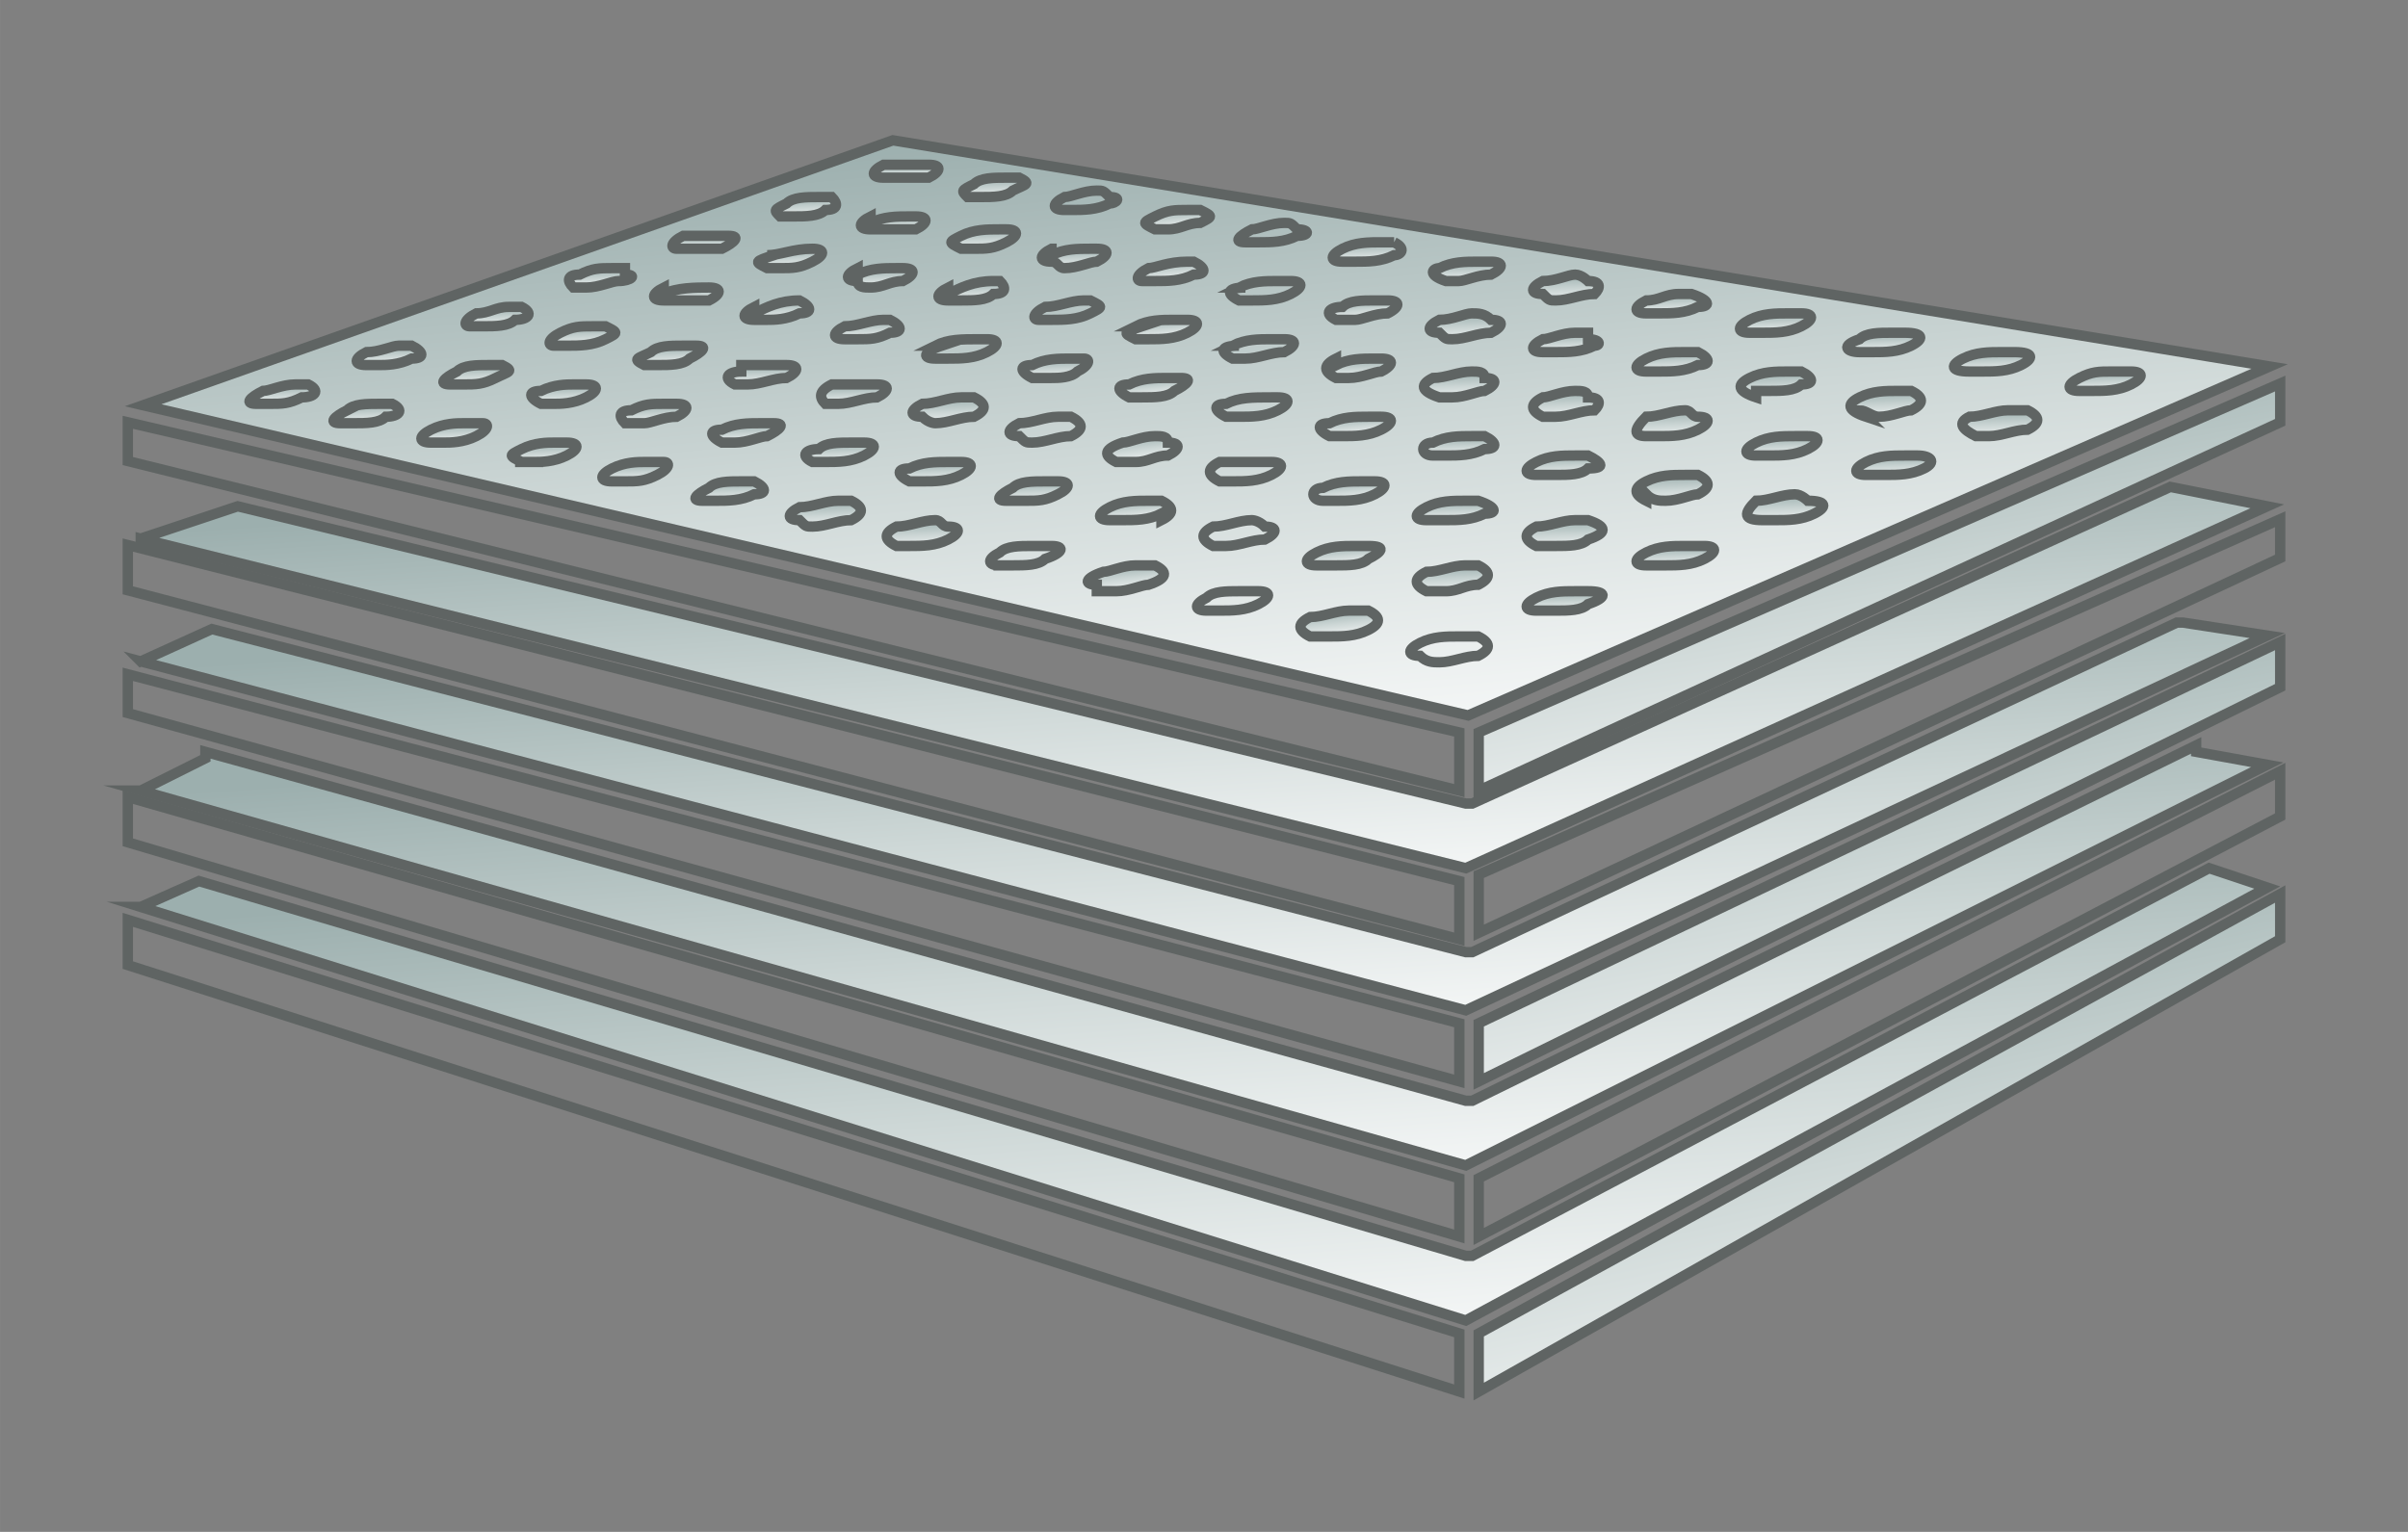
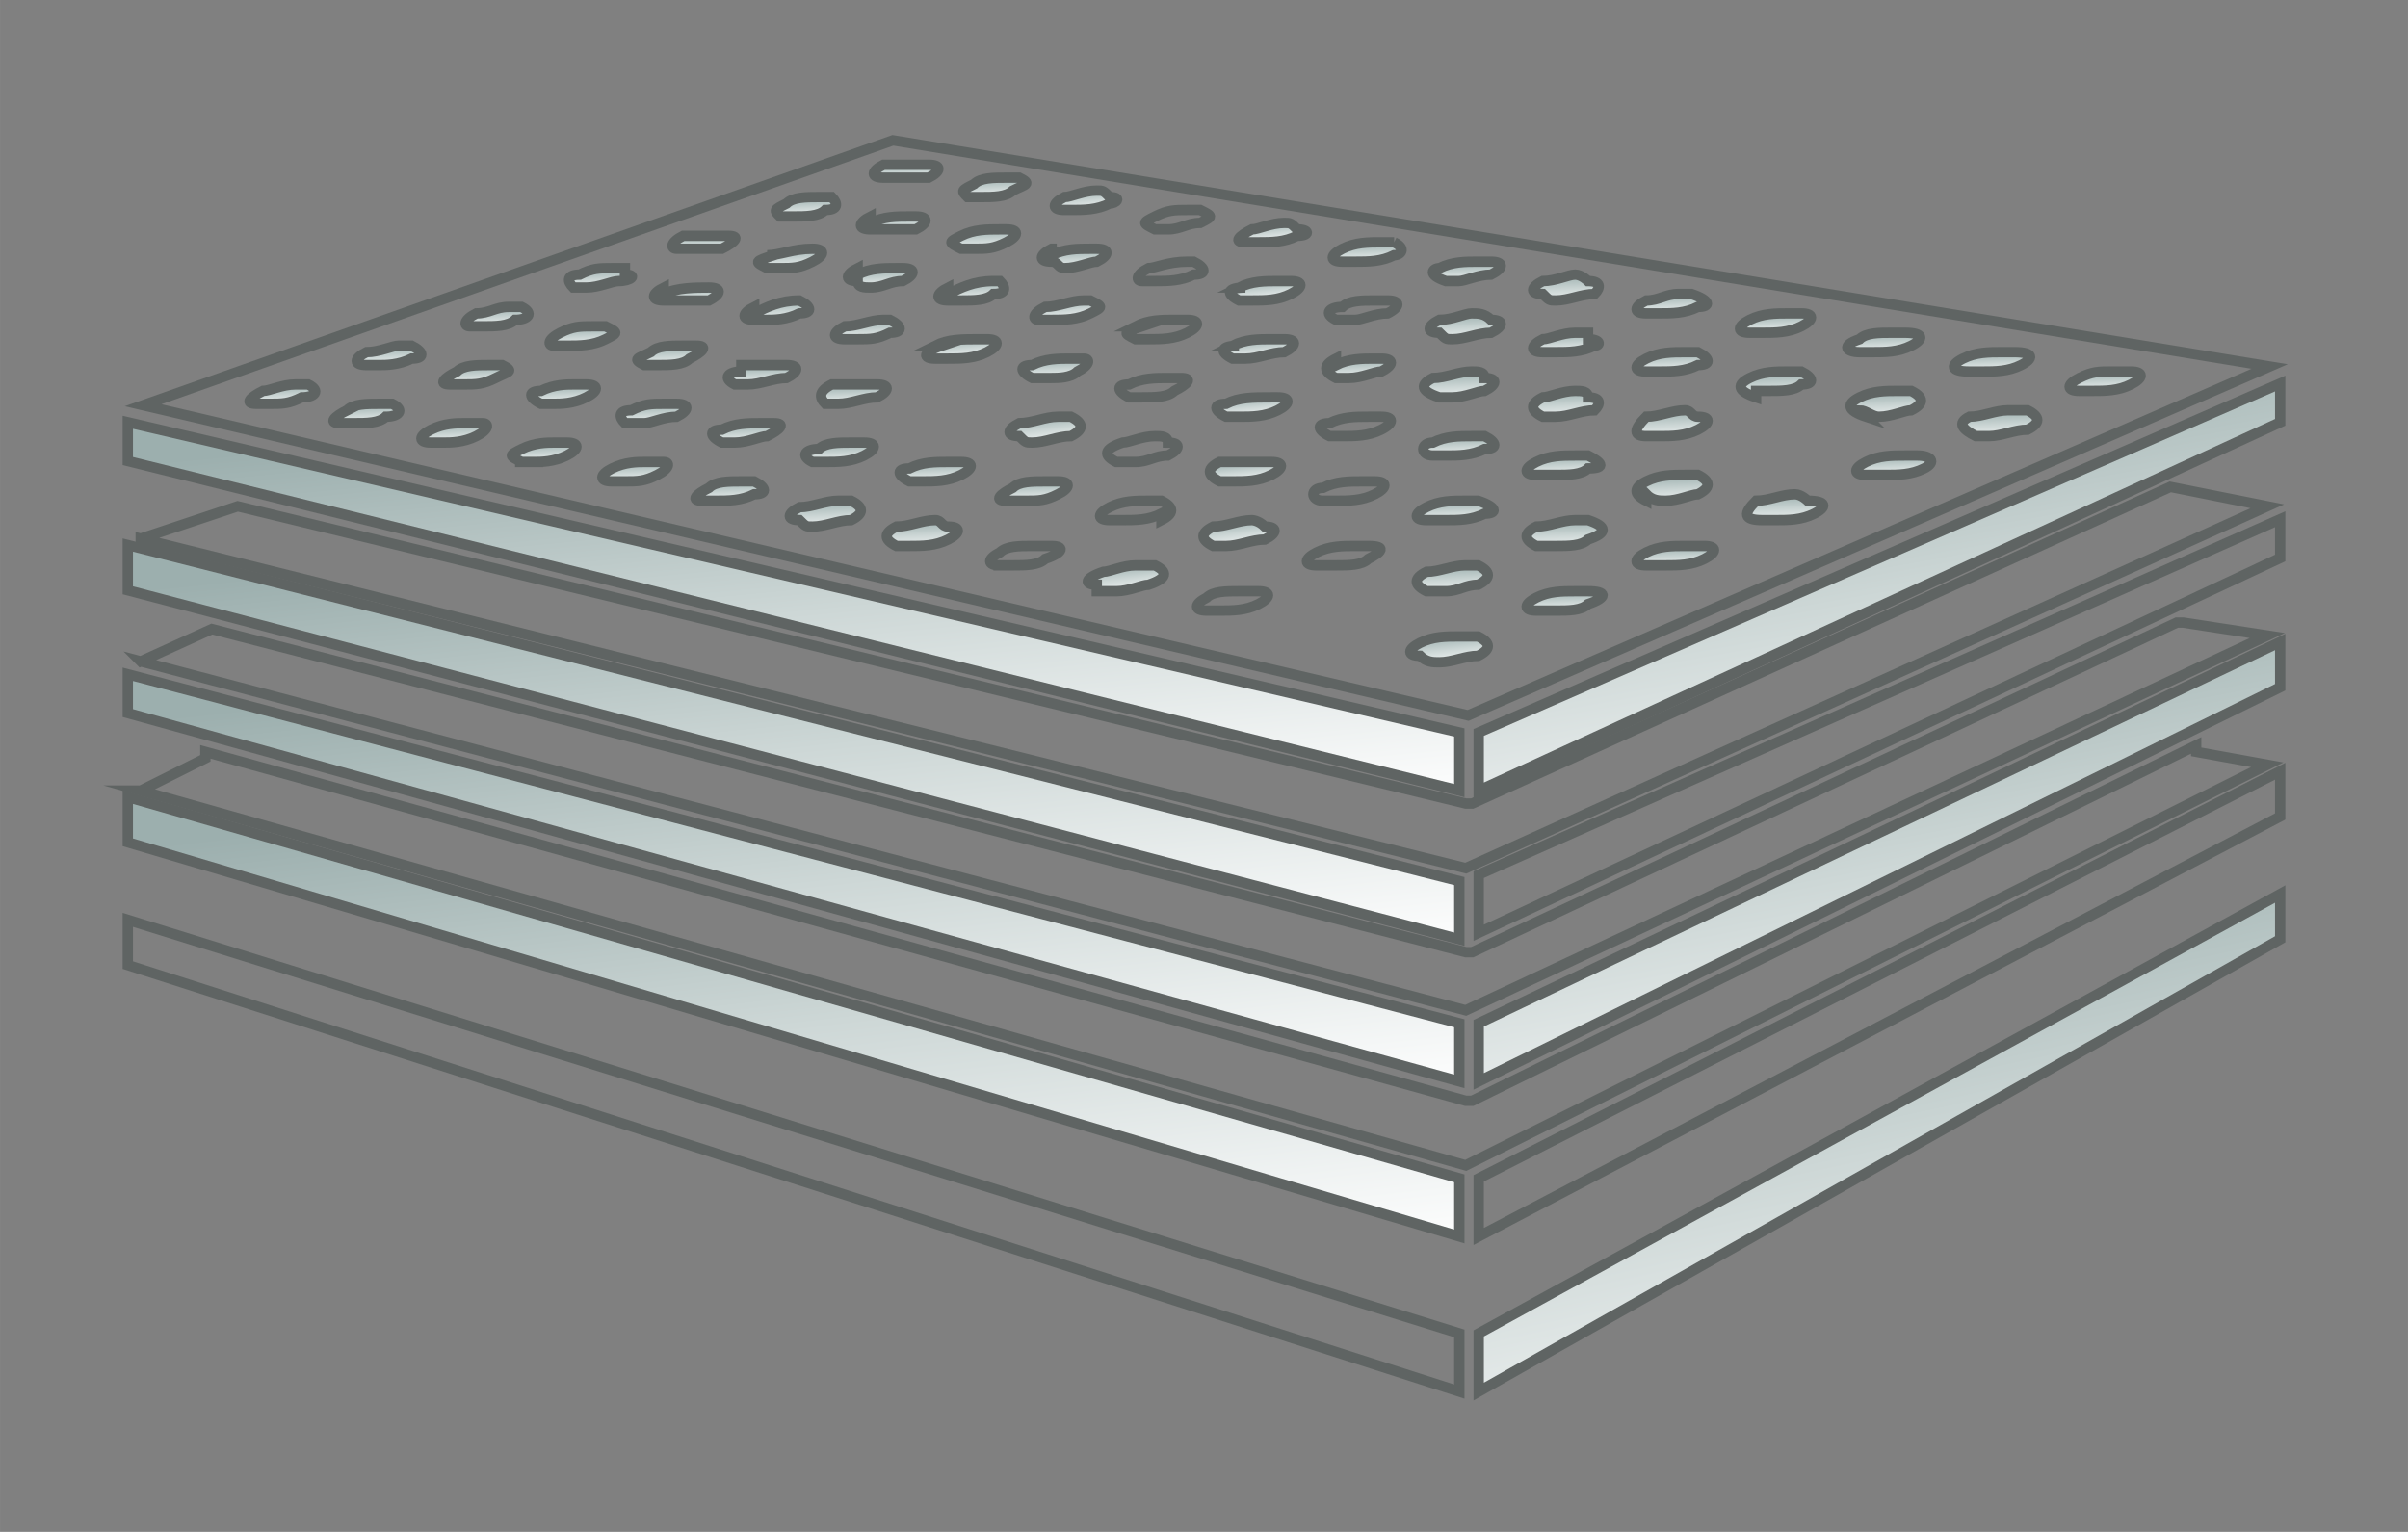
<svg xmlns="http://www.w3.org/2000/svg" xmlns:xlink="http://www.w3.org/1999/xlink" xml:space="preserve" width="46.567mm" height="29.633mm" version="1.1" style="shape-rendering:geometricPrecision; text-rendering:geometricPrecision; image-rendering:optimizeQuality; fill-rule:evenodd; clip-rule:evenodd" viewBox="0 0 4656.66 2963.32">
  <rect x="0" y="0" width="4656.66" height="2963.32" fill="#808080" stroke="none" />
  <defs>
    <style type="text/css">
   
    .str0 {stroke:#2B2A29;stroke-width:20;stroke-miterlimit:22.926}
    .str1 {stroke:#5F6463;stroke-width:20;stroke-miterlimit:22.926}
    .fil2 {fill:url(#id0)}
    .fil0 {fill:url(#id1)}
    .fil1 {fill:url(#id2)}
   
  </style>
    <linearGradient id="id0" gradientUnits="objectBoundingBox" x1="45.719%" y1="0%" x2="60.281%" y2="128.842%">
      <stop offset="0" style="stop-opacity:1; stop-color:#9CAFAE" />
      <stop offset="0.459" style="stop-opacity:1; stop-color:#CDD7D6" />
      <stop offset="1" style="stop-opacity:1; stop-color:white" />
    </linearGradient>
    <linearGradient id="id1" gradientUnits="userSpaceOnUse" x1="-140781.35" y1="-102312.73" x2="-140249.9" y2="-102122.03">
      <stop offset="0" style="stop-opacity:1; stop-color:#DCD9DA" />
      <stop offset="0.69" style="stop-opacity:1; stop-color:#EDECEC" />
      <stop offset="1" style="stop-opacity:1; stop-color:white" />
    </linearGradient>
    <linearGradient id="id2" gradientUnits="objectBoundingBox" xlink:href="#id0" x1="33.452%" y1="0%" x2="72.548%" y2="112.357%">
  </linearGradient>
  </defs>
  <g id="Слой_x0020_1">
    <path class="fil0 str0" d="M-140671.87 -101687.25c87.5,25 249.99,-162.5 337.49,-475 25,-112.49 50,-224.99 50,-362.49 0,-12.5 0,-25 0,-37.5 -12.5,-100 -37.5,-175 -75,-187.5 0,0 -12.5,0 -12.5,0 0,0 0,0 0,0 -87.5,0 -237.49,187.5 -312.49,487.5 -37.5,99.99 -62.5,224.99 -62.5,349.99 0,12.5 0,37.5 0,50 12.5,100 37.5,162.5 87.5,175l-12.5 0zm-125 -175c0,-12.5 0,-37.5 0,-50 0,-137.5 12.5,-262.5 50,-374.99 87.5,-275 249.99,-550 399.99,-512.5 62.5,25 112.5,100 112.5,225 0,25 0,37.5 0,50 0,137.5 -12.5,262.5 -50,387.49 -75,250 -225,512.5 -362.49,512.5 0,0 0,0 0,0 -12.5,0 -25,-12.5 -37.5,-12.5 -62.5,-12.5 -100,-100 -112.5,-225zm-3674.94 -1112.48c37.49,124.99 124.99,224.99 224.99,249.99l0 0 3412.45 1199.98c-87.5,-137.49 -100,-449.99 0,-787.48 100,-337.5 275,-599.99 424.99,-662.49l-3437.44 -949.99 0 0c-37.5,-12.5 -62.5,-12.5 -100,-12.5 -100,0 -175,25 -250,75 -112.5,100 -212.5,237.5 -250,387.49 -37.49,87.5 -49.99,187.5 -49.99,287.5 0,75 12.5,150 25,212.5l0 0zm4279.63 861.24c112.5,-387.49 75,-749.99 -75,-812.48l0 0 -25 0 -12.5 0c-162.5,0 -362.49,274.99 -474.99,649.99 -100,374.99 -75,712.48 50,799.98l50 12.5c162.49,25 374.99,-262.49 487.49,-649.99l0 0zm-561.79 272.87c0,-12.5 0,-37.5 0,-50 0,-137.5 12.5,-262.5 50,-374.99 87.5,-275 249.99,-550 399.99,-512.5 62.5,25 112.5,100 112.5,225 0,25 0,37.5 0,50 0,137.5 -12.5,262.5 -50,387.49 -75,250 -225,512.5 -362.49,512.5 0,0 0,0 0,0 -12.5,0 -25,-12.5 -37.5,-12.5 -62.5,-12.5 -100,-100 -112.5,-225zm125 175c87.5,25 249.99,-162.5 337.49,-475 25,-112.49 50,-224.99 50,-362.49 0,-12.5 0,-25 0,-37.5 -12.5,-100 -37.5,-175 -75,-187.5 0,0 -12.5,0 -12.5,0 0,0 0,0 0,0 -87.5,0 -237.49,187.5 -312.49,487.5 -37.5,99.99 -62.5,224.99 -62.5,349.99 0,12.5 0,37.5 0,50 12.5,100 37.5,162.5 87.5,175l-12.5 0zm-3804.55 -1811.05l3618.78 1095.52" />
    <g id="_1975472283344">
      <polygon class="fil1 str1" points="4409.55,816.9 4409.55,741.9 2859.57,1416.89 2859.57,1529.39 " />
      <polygon class="fil1 str1" points="4409.55,1079.4 4409.55,1004.4 2859.57,1691.89 2859.57,1804.39 " />
      <polygon class="fil1 str1" points="4409.55,1329.4 4409.55,1241.9 2859.57,1979.39 2859.57,2091.88 " />
      <polygon class="fil1 str1" points="4409.55,1579.39 4409.55,1491.89 2859.57,2279.38 2859.57,2391.88 " />
      <polygon class="fil1 str1" points="2859.57,2691.87 4409.55,1816.89 4409.55,1729.39 2859.57,2579.38 " />
      <polygon class="fil1 str1" points="247.11,1866.89 2822.07,2691.87 2822.07,2579.38 247.11,1779.39 " />
-       <path class="fil1 str1" d="M272.11 1754.39l2562.46 799.99 0 0 0 0 1549.98 -837.49 -112.5 -37.5 0 0 -1424.98 749.99c0,0 0,0 -12.5,0 0,0 0,0 0,0l0 0 -2449.96 -724.99c0,0 0,0 0,0l-112.5 50z" />
      <polygon class="fil1 str1" points="247.11,1629.39 2822.07,2391.88 2822.07,2279.38 247.11,1541.89 " />
      <path class="fil1 str1" d="M272.11 1529.39l2562.46 724.99 1549.98 -774.99 -137.5 -25c0,0 0,-12.5 0,-12.5l-1399.98 687.49c0,0 0,0 0,0 -12.5,0 -12.5,0 -12.5,0l0 0 -2437.46 -674.99c0,0 0,12.5 0,12.5l-125 62.5z" />
      <polygon class="fil1 str1" points="247.11,1379.39 2822.07,2091.88 2822.07,1979.39 247.11,1304.4 " />
      <path class="fil1 str1" d="M272.11 1279.4l2562.46 674.99 1549.98 -724.99 -162.5 -25c0,0 0,0 -12.5,0 0,0 0,0 0,0l-1362.48 637.49c0,0 0,0 -12.5,0 0,0 0,0 0,0l0 0 -2424.96 -624.99c0,0 0,0 0,0l-137.5 62.5z" />
      <polygon class="fil1 str1" points="247.11,1141.9 2822.07,1816.89 2822.07,1704.39 247.11,1054.4 " />
      <path class="fil1 str1" d="M272.11 1041.9l2562.46 637.49 1549.98 -699.99 -187.5 -37.5 0 0 -1349.98 612.49c0,0 0,0 0,0 -12.5,0 -12.5,0 -12.5,0l0 0 -2374.96 -574.99 -187.5 62.5z" />
      <polygon class="fil1 str1" points="247.11,891.9 2822.07,1529.39 2822.07,1416.89 247.11,816.9 " />
      <polygon class="fil1 str1" points="1726.65,271.44 276.67,783.93 2839.13,1383.92 4389.11,708.93 " />
      <path class="fil2 str1" d="M4020.99 756.17c12.5,0 25,0 25,0 25,0 50,0 75,-12.5 25,-12.5 25,-25 0,-25 -12.5,0 -25,0 -37.5,0 -25,0 -37.5,0 -62.5,12.5 -25,12.5 -25,25 0,25l0 0z" />
      <path class="fil2 str1" d="M3808.5 718.67c0,0 12.5,0 25,0 25,0 50,0 75,-12.5 25,-12.5 25,-25 -12.5,-25 0,0 -12.5,0 -25,0 -25,0 -50,0 -75,12.5 -25,12.5 -25,25 12.5,25l0 0z" />
      <path class="fil2 str1" d="M3596 681.17c0,0 12.5,0 25,0 25,0 50,0 75,-12.49 25,-12.5 25,-25 -12.5,-25 0,0 -12.5,0 -25,0 -25,0 -50,0 -62.5,12.5 -37.5,12.5 -25,24.99 0,24.99l0 0z" />
      <path class="fil2 str1" d="M3383.5 643.68c12.5,0 25,0 25,0 25,0 50,0 75,-12.5 25,-12.5 25,-25 0,-25 -12.5,0 -25,0 -25,0 -25,0 -50,0 -75,12.5 -25,12.5 -25,25 0,25l0 0z" />
      <path class="fil2 str1" d="M3183.51 606.18c12.5,0 12.5,0 25,0 25,0 50,0 75,-12.5 25,0 25,-12.5 -12.5,-25 0,0 -12.5,0 -25,0 -25,0 -37.5,12.5 -62.5,12.5 -25,12.5 -25,25 0,25l0 0z" />
      <path class="fil2 str1" d="M3071.01 543.68c0,0 -12.5,-12.5 -25,-12.5 -12.5,0 -37.5,12.5 -62.5,12.5 -25,12.5 -25,25 0,25 12.5,12.5 12.5,12.5 25,12.5 25,0 50,-12.5 75,-12.5 12.5,-12.5 12.5,-25 -12.5,-25l0 0z" />
      <path class="fil2 str1" d="M2883.51 506.18c-12.5,0 -12.5,0 -25,0 -25,0 -50,0 -75,12.5 -12.5,0 -25,12.5 12.5,25 0,0 12.5,0 25,0 12.5,0 37.5,-12.5 62.5,-12.5 25,-12.5 25,-25 0,-25l0 0z" />
      <path class="fil2 str1" d="M2696.01 468.68c-12.49,0 -24.99,0 -24.99,0 -25,0 -50,0 -75,12.5 -25,12.5 -25,25 0,25 12.5,0 25,0 25,0 25,0 50,0 74.99,-12.5 12.5,0 25,-12.5 0,-25l0 0z" />
      <path class="fil1 str1" d="M2508.52 443.68c-12.5,-12.5 -12.5,-12.5 -25,-12.5 -25,0 -50,12.5 -62.5,12.5 -25,12.5 -37.5,25 -12.5,25 12.5,0 25,0 25,0 25,0 50,0 75,-12.5 25,0 25,-12.5 0,-12.5l0 0z" />
      <path class="fil1 str1" d="M2321.02 406.18c0,0 -12.5,0 -25,0 -25,0 -37.5,0 -62.5,12.5 -25,12.5 -25,12.5 0,25 0,0 12.5,0 25,0 25,0 37.5,-12.5 62.5,-12.5 25,-12.5 25,-12.5 0,-25l0 0z" />
      <path class="fil1 str1" d="M2146.02 381.18c-12.5,-12.5 -12.5,-12.5 -25,-12.5 -25,0 -50,12.5 -62.5,12.5 -24.99,12.5 -24.99,25 0,25 0,0 12.5,0 12.5,0 25,0 50,0 75,-12.5 12.5,0 25,-12.5 0,-12.5l0 0z" />
      <path class="fil2 str1" d="M1971.03 343.68c-12.5,0 -12.5,0 -25,0 -25,0 -50,0 -62.5,12.5 -25,12.5 -25,12.5 -12.5,25 12.5,0 25,0 25,0 25,0 50,0 62.5,-12.5 25,-12.5 37.5,-12.5 12.5,-25l0 0z" />
      <path class="fil2 str1" d="M1796.03 318.68c0,0 -12.5,0 -25,0 -25,0 -37.5,0 -62.5,0 -25,12.5 -25,25 0,25 0,0 12.5,0 25,0 12.5,0 37.5,0 62.5,0 25,-12.5 25,-25 0,-25l0 0z" />
      <path class="fil2 str1" d="M3821 843.67c12.5,0 12.5,0 25,0 25,0 50,-12.5 75,-12.5 25,-12.5 25,-25 0,-37.5 -12.5,0 -25,0 -37.5,0 -25,0 -50,12.5 -75,12.5 -25,12.5 -12.5,25 12.5,37.5l0 0z" />
      <path class="fil2 str1" d="M3596 793.67c12.5,0 25,12.5 37.5,12.5 25,0 50,-12.5 62.5,-12.5 25,-12.5 25,-25 0,-37.5 -12.5,0 -12.5,0 -25,0 -25,0 -50,0 -75,12.5 -25,12.5 -25,25 12.5,37.5l-12.5 -12.5z" />
      <path class="fil2 str1" d="M3396 756.17c0,0 12.5,0 25,0 25,0 50,0 62.5,-12.5 25,0 25,-12.5 0,-25 0,0 -12.5,0 -25,0 -25,0 -50,0 -75,12.5 -25,12.5 -25,25 12.5,37.5l0 -12.5z" />
      <path class="fil2 str1" d="M3183.51 718.67c12.5,0 12.5,0 25,0 25,0 50,0 75,-12.5 25,0 25,-12.5 0,-25 -12.5,0 -25,0 -25,0 -25,0 -50,0 -75,12.5 -25,12.5 -25,25 0,25l0 0z" />
      <path class="fil2 str1" d="M3071.01 643.68c0,0 -12.5,0 -25,0 -25,0 -50,12.5 -62.5,12.5 -25,12.5 -25,24.99 0,24.99 0,0 12.5,0 25,0 25,0 50,0 75,-12.49 12.5,0 12.5,-12.5 -12.5,-12.5l0 -12.5z" />
      <path class="fil2 str1" d="M2883.51 618.68c-12.5,-12.5 -25,-12.5 -37.5,-12.5 -12.5,0 -37.5,12.5 -62.5,12.5 -25,12.5 -25,25 0,25 12.5,12.5 12.5,12.5 25,12.5 25,0 50,-12.5 75,-12.5 25,-12.5 25,-25 0,-25l0 0z" />
      <path class="fil1 str1" d="M2596.02 593.68c-25,0 -37.5,12.5 -12.5,25 12.5,0 25,0 37.5,0 12.5,0 37.5,-12.5 62.5,-12.5 24.99,-12.5 24.99,-25 0,-25 -12.5,0 -12.5,0 -25,0 -25,0 -50,0 -62.5,12.5l0 0z" />
      <path class="fil1 str1" d="M2408.52 556.18c-37.5,0 -37.5,12.5 -12.5,25 12.5,0 25,0 25,0 25,0 50,0 75,-12.5 25,-12.5 25,-25 0,-25 -12.5,0 -12.5,0 -25,0 -25,0 -50,0 -75,12.5l12.5 0z" />
      <path class="fil1 str1" d="M2221.02 518.68c-25,12.5 -25,25 -12.5,25 12.5,0 25,0 25,0 25,0 50,0 75,-12.5 25,0 25,-12.5 0,-25 0,0 -12.5,0 -12.5,0 -37.5,0 -62.5,12.5 -75,12.5l0 0z" />
      <path class="fil2 str1" d="M2033.53 481.18c-25,12.5 -25,25 0,25 12.49,0 12.49,12.5 24.99,12.5 25,0 50,-12.5 62.5,-12.5 25,-12.5 25,-25 0,-25 0,0 0,0 -12.5,0 -25,0 -50,0 -74.99,12.5l0 -12.5z" />
      <path class="fil2 str1" d="M1858.53 456.18c-25,12.5 -25,12.5 0,25 0,0 12.5,0 25,0 25,0 37.5,0 62.5,-12.5 25,-12.5 25,-25 0,-25 0,0 -12.5,0 -12.5,0 -25,0 -50,0 -75,12.5l0 0z" />
      <path class="fil2 str1" d="M1683.53 418.68c-25,12.5 -25,25 0,25 0,0 12.5,0 25,0 25,0 37.5,0 62.5,0 25,-12.5 25,-25 0,-25 0,0 0,0 -12.5,0 -25,0 -50,0 -75,12.5l0 -12.5z" />
      <path class="fil2 str1" d="M1608.53 381.18c-12.5,0 -12.5,0 -25,0 -25,0 -50,0 -62.5,12.5 -25,12.5 -25,12.5 -12.5,25 12.5,0 12.5,0 25,0 25,0 50,0 62.5,-12.5 25,0 25,-12.5 12.5,-25l0 0z" />
      <path class="fil2 str1" d="M3608.5 918.67c12.5,0 25,0 37.5,0 25,0 50,0 75,-12.5 25,-12.5 12.5,-25 -12.5,-25 -12.5,0 -12.5,0 -25,0 -25,0 -50,0 -75,12.5 -25,12.5 -25,25 0,25l0 0z" />
-       <path class="fil2 str1" d="M3396 881.17c12.5,0 25,0 25,0 25,0 50,0 75,-12.5 25,-12.5 25,-25 0,-25 -12.5,0 -25,0 -25,0 -25,0 -50,0 -75,12.5 -25,12.5 -25,25 0,25l0 0z" />
      <path class="fil2 str1" d="M3183.51 843.67c12.5,0 25,0 25,0 25,0 50,0 75,-12.5 25,-12.5 25,-25 0,-25 -12.5,0 -12.5,-12.5 -25,-12.5 -25,0 -50,12.5 -75,12.5 -25,25 -25,37.5 0,37.5l0 0z" />
      <path class="fil2 str1" d="M3071.01 768.67c0,-12.5 -12.5,-12.5 -25,-12.5 -25,0 -50,12.5 -62.5,12.5 -25,12.5 -25,25 0,37.5 0,0 12.5,0 25,0 25,0 50,-12.5 75,-12.5 12.5,-12.5 12.5,-25 -12.5,-25l0 0z" />
      <path class="fil2 str1" d="M2871.01 731.17c0,-12.5 -12.5,-12.5 -25,-12.5 -25,0 -50,12.5 -75,12.5 -25,12.5 -25,25 12.5,37.5 0,0 12.5,0 25,0 25,0 50,-12.5 62.5,-12.5 25,-12.5 25,-25 0,-25l0 0z" />
      <path class="fil2 str1" d="M2583.52 693.67c-25,12.5 -25,25 0,37.5 0,0 12.5,0 25,0 25,0 50,-12.5 62.5,-12.5 24.99,-12.5 24.99,-25 0,-25 0,0 -12.5,0 -12.5,0 -25,0 -50,0 -75,12.5l0 -12.5z" />
      <path class="fil1 str1" d="M2396.02 668.68c-37.5,0 -37.5,12.49 -12.5,24.99 12.5,0 25,0 25,0 25,0 50,-12.5 75,-12.5 25,-12.49 25,-24.99 0,-24.99 -12.5,0 -12.5,0 -25,0 -25,0 -50,0 -75,12.5l12.5 0z" />
      <path class="fil1 str1" d="M2208.52 631.18c-37.5,12.5 -37.5,12.5 -12.5,25 12.5,0 25,0 25,0 25,0 50,0 75,-12.5 25,-12.5 25,-25 0,-25 -12.5,0 -12.5,0 -25,0 -25,0 -50,0 -75,12.5l12.5 0z" />
      <path class="fil1 str1" d="M2021.03 593.68c-25,12.5 -25,25 -12.5,25 12.5,0 25,0 25,0 24.99,0 49.99,0 74.99,-12.5 25,-12.5 25,-12.5 0,-25 0,0 -12.5,0 -12.5,0 -25,0 -50,12.5 -74.99,12.5l0 0z" />
      <path class="fil2 str1" d="M1833.53 556.18c-25,12.5 -25,25 0,25 12.5,0 12.5,0 25,0 25,0 50,0 62.5,-12.5 25,0 25,-12.5 12.5,-25 -12.5,0 -12.5,0 -12.5,0 -37.5,0 -62.5,12.5 -87.5,25l0 -12.5z" />
      <path class="fil2 str1" d="M1658.53 518.68c-25,12.5 -25,25 0,25 0,12.5 12.5,12.5 25,12.5 25,0 37.5,-12.5 62.5,-12.5 25,-12.5 25,-25 0,-25 0,0 0,0 -12.5,0 -25,0 -50,0 -75,12.5l0 -12.5z" />
      <path class="fil2 str1" d="M1496.03 493.68c-37.5,12.5 -37.5,12.5 -12.5,25 12.5,0 12.5,0 25,0 25,0 37.5,0 62.5,-12.5 25,-12.5 25,-25 0,-25 0,0 0,0 0,0 -37.5,0 -62.5,12.5 -87.5,12.5l12.5 0z" />
      <path class="fil2 str1" d="M1408.53 456.18c-12.5,0 -12.5,0 -24.99,0 -25,0 -37.5,0 -62.5,0 -25,12.5 -25,25 -12.5,25 12.5,0 25,0 25,0 25,0 50,0 62.49,0 25,-12.5 37.5,-25 12.5,-25l0 0z" />
      <path class="fil2 str1" d="M3408.5 1006.17c0,0 12.5,0 25,0 25,0 50,0 75,-12.5 25,-12.5 25,-25 -12.5,-25 0,0 -12.5,-12.5 -25,-12.5 -25,0 -50,12.5 -75,12.5 -25,25 -25,37.5 12.5,37.5l0 0z" />
      <path class="fil2 str1" d="M3183.51 956.17c12.5,12.5 25,12.5 37.5,12.5 25,0 50,-12.5 62.5,-12.5 25,-12.5 25,-25 0,-37.5 0,0 -12.5,0 -25,0 -25,0 -50,0 -75,12.5 -25,12.5 -25,25 0,37.5l0 -12.5z" />
      <path class="fil2 str1" d="M3071.01 881.17c0,0 -12.5,0 -25,0 -25,0 -50,0 -75,12.5 -25,12.5 -25,25 0,25 12.5,0 25,0 37.5,0 25,0 50,0 62.5,-12.5 37.5,0 25,-12.5 0,-25l0 0z" />
      <path class="fil2 str1" d="M2871.01 843.67c-12.5,0 -25,0 -25,0 -25,0 -50,0 -75,12.5 -25,0 -25,25 0,25 12.5,0 25,0 25,0 25,0 50,0 75,-12.5 25,0 25,-12.5 0,-25l0 0z" />
      <path class="fil1 str1" d="M2571.02 818.67c-25,0 -25,12.5 0,25 12.5,0 12.5,0 25,0 25,0 50,0 75,-12.5 24.99,-12.5 24.99,-25 0,-25 -12.5,0 -12.5,0 -25,0 -25,0 -50,0 -75,12.5l0 0z" />
      <path class="fil1 str1" d="M2371.02 781.17c-25,0 -25,12.5 0,25 12.5,0 25,0 25,0 25,0 50,0 75,-12.5 25,-12.5 25,-25 0,-25 0,0 -12.5,0 -12.5,0 -37.5,0 -62.5,0 -87.5,12.5l0 0z" />
      <path class="fil1 str1" d="M2183.52 743.67c-25,0 -25,12.5 0,25 0,0 12.5,0 25,0 25,0 50,0 62.5,-12.5 25,-12.5 37.5,-25 12.5,-25 -12.5,0 -12.5,0 -25,0 -25,0 -50,0 -75,12.5l0 0z" />
      <path class="fil2 str1" d="M2083.52 718.67c25,-12.5 25,-25 12.5,-25 -12.5,0 -25,0 -25,0 -25,0 -49.99,0 -74.99,12.5 -25,0 -25,12.5 0,25 12.5,0 25,0 37.5,0 12.49,0 37.49,0 49.99,-12.5l0 0z" />
      <path class="fil1 str1" d="M1821.03 668.68c-37.5,12.49 -37.5,24.99 -12.5,24.99 12.5,0 12.5,0 25,0 25,0 50,0 75,-12.5 25,-12.49 25,-24.99 0,-24.99 -12.5,0 -12.5,0 -12.5,0 -37.5,0 -62.5,0 -87.5,12.5l12.5 0z" />
      <path class="fil2 str1" d="M1633.53 631.18c-25,12.5 -25,25 0,25 0,0 12.5,0 25,0 25,0 37.5,0 62.5,-12.5 25,0 25,-12.5 0,-25 0,0 0,0 -12.5,0 -25,0 -50,12.5 -75,12.5l0 0z" />
      <path class="fil2 str1" d="M1458.53 593.68c-25,12.5 -25,25 0,25 0,0 12.5,0 25,0 12.5,0 37.5,0 62.5,-12.5 25,0 25,-12.5 0,-25 0,0 0,0 0,0 -37.5,0 -62.5,12.5 -87.5,25l0 -12.5z" />
      <path class="fil2 str1" d="M1283.54 556.18c-25,12.5 -25,25 0,25 0,0 12.5,0 25,0 25,0 37.5,0 62.5,0 24.99,-12.5 24.99,-25 0,-25 0,0 0,0 0,0 -25,0 -62.5,0 -87.5,12.5l0 -12.5z" />
      <path class="fil2 str1" d="M1208.54 518.68c-12.5,0 -12.5,0 -25,0 -25,0 -37.5,0 -62.5,12.5 -25,0 -25,12.5 -12.5,25 12.5,0 25,0 25,0 25,0 50,-12.5 62.5,-12.5 25,0 37.5,-12.5 12.5,-12.5l0 -12.5z" />
      <path class="fil2 str1" d="M3183.51 1093.67c12.5,0 25,0 37.5,0 25,0 50,0 75,-12.5 25,-12.5 25,-25 0,-25 -12.5,0 -25,0 -37.5,0 -25,0 -50,0 -75,12.5 -25,12.5 -25,25 0,25z" />
      <path class="fil2 str1" d="M3071.01 1006.17c0,0 -12.5,0 -25,0 -25,0 -50,12.5 -75,12.5 -25,12.5 -25,25 0,37.5 12.5,0 25,0 37.5,0 25,0 50,0 62.5,-12.5 37.5,-12.5 37.5,-25 0,-37.5z" />
      <path class="fil2 str1" d="M2858.51 968.67c0,0 -12.5,0 -25,0 -25,0 -50,0 -75,12.5 -25,12.5 -25,25 0,25 12.5,0 25,0 37.5,0 25,0 50,0 75,-12.5 25,0 25,-12.5 -12.5,-25l0 0z" />
      <path class="fil1 str1" d="M2558.52 943.67c-25,0 -25,25 0,25 12.5,0 12.5,0 25,0 25,0 50,0 75,-12.5 25,-12.5 25,-25 0,-25 -12.5,0 -12.5,0 -25,0 -25,0 -50,0 -75,12.5l0 0z" />
      <path class="fil1 str1" d="M2358.52 893.67c-25,12.5 -25,25 0,37.5 12.5,0 12.5,0 25,0 25,0 50,0 75,-12.5 25,-12.5 25,-25 0,-25 -12.5,0 -12.5,0 -25,0 -25,0 -50,0 -75,0l0 0z" />
      <path class="fil1 str1" d="M2258.52 881.17c25,-12.5 25,-25 0,-25 0,-12.5 -12.5,-12.5 -25,-12.5 -25,0 -50,12.5 -62.5,12.5 -37.5,12.5 -37.5,25 -12.5,37.5 12.5,0 25,0 37.5,0 25,0 37.5,-12.5 62.5,-12.5l0 0z" />
      <path class="fil1 str1" d="M2071.02 843.67c25,-12.5 25,-25 0,-37.5 -12.5,0 -12.5,0 -25,0 -24.99,0 -49.99,12.5 -74.99,12.5 -25,12.5 -25,25 0,25 12.5,12.5 12.5,12.5 25,12.5 25,0 49.99,-12.5 74.99,-12.5l0 0z" />
-       <path class="fil2 str1" d="M1883.53 806.17c25,-12.5 25,-25 0,-37.5 -12.5,0 -12.5,0 -25,0 -25,0 -50,12.5 -75,12.5 -25,12.5 -25,25 0,25 12.5,12.5 25,12.5 25,12.5 25,0 50,-12.5 75,-12.5l0 0z" />
      <path class="fil2 str1" d="M1696.03 768.67c25,-12.5 25,-25 0,-25 0,0 -12.5,0 -25,0 -25,0 -37.5,0 -62.5,0 -25,12.5 -25,25 -12.5,37.5 12.5,0 25,0 25,0 25,0 50,-12.5 75,-12.5l0 0z" />
      <path class="fil2 str1" d="M1433.53 718.67c-25,0 -37.5,12.5 -12.5,25 12.5,0 12.5,0 25,0 25,0 50,-12.5 75,-12.5 25,-12.5 25,-25 0,-25 -12.5,0 -25,0 -25,0 -25,0 -50,0 -62.5,0l0 12.5z" />
      <path class="fil2 str1" d="M1258.54 681.17c-25,12.5 -37.5,12.5 -12.5,25 12.5,0 12.5,0 25,0 25,0 50,0 62.5,-12.5 25,-12.5 37.5,-24.99 12.5,-24.99 -12.5,0 -25,0 -25,0 -25,0 -50,0 -62.5,12.49l0 0z" />
      <path class="fil2 str1" d="M1083.54 643.68c-25,12.5 -25,25 -12.5,25 12.5,0 25,0 25,0 25,0 50,0 75,-12.5 25,-12.5 25,-12.5 0,-25 0,0 -12.5,0 -25,0 -25,0 -37.5,0 -62.5,12.5l0 0z" />
      <path class="fil2 str1" d="M1008.54 593.68c-12.5,0 -12.5,0 -25,0 -25,0 -37.5,12.5 -62.5,12.5 -25,12.5 -25,25 -12.5,25 12.5,0 25,0 25,0 25,0 50,0 62.5,-12.5 25,0 37.5,-12.5 12.5,-25z" />
      <path class="fil2 str1" d="M2971.01 1181.17c12.5,0 25,0 37.5,0 25,0 50,0 62.5,-12.5 37.5,-12.5 37.5,-25 0,-25 0,0 -12.5,0 -25,0 -25,0 -50,0 -75,12.5 -25,12.5 -25,25 0,25z" />
      <path class="fil2 str1" d="M2858.51 1093.67c-12.5,0 -12.5,0 -25,0 -25,0 -50,12.5 -75,12.5 -25,12.5 -25,25 0,37.5 12.5,0 25,0 37.5,0 25,0 37.5,-12.5 62.5,-12.5 25,-12.5 25,-25 0,-37.5z" />
      <path class="fil1 str1" d="M2546.02 1068.67c-25,12.5 -25,25 0,25 12.5,0 25,0 37.5,0 25,0 50,0 62.5,-12.5 25,-12.5 37.5,-25 0,-25 0,0 -12.5,0 -25,0 -25,0 -50,0 -75,12.5z" />
      <path class="fil1 str1" d="M2446.02 1043.67c25,-12.5 25,-25 0,-25 -12.5,-12.5 -25,-12.5 -25,-12.5 -25,0 -50,12.5 -75,12.5 -25,12.5 -25,25 0,37.5 12.5,0 25,0 25,0 25,0 50,-12.5 75,-12.5z" />
      <path class="fil1 str1" d="M2246.02 1006.17c25,-12.5 25,-25 0,-37.5 -12.5,0 -12.5,0 -25,0 -25,0 -50,0 -75,12.5 -25,12.5 -25,25 0,25 12.5,0 12.5,0 25,0 25,0 50,0 75,-12.5l0 12.5z" />
      <path class="fil2 str1" d="M2046.02 956.17c25,-12.5 25,-25 0,-25 0,0 -12.49,0 -24.99,0 -25,0 -50,0 -62.5,12.5 -25,12.5 -37.5,25 -12.5,25 12.5,0 25,0 37.5,0 25,0 37.5,0 62.49,-12.5z" />
      <path class="fil2 str1" d="M1858.53 918.67c25,-12.5 25,-25 0,-25 -12.5,0 -12.5,0 -25,0 -25,0 -50,0 -75,12.5 -25,0 -25,12.5 0,25 12.5,0 25,0 25,0 25,0 50,0 75,-12.5z" />
      <path class="fil2 str1" d="M1671.03 881.17c25,-12.5 25,-25 0,-25 0,0 -12.5,0 -25,0 -25,0 -50,0 -62.5,12.5 -25,0 -37.5,12.5 -12.5,25 12.5,0 25,0 25,0 25,0 50,0 75,-12.5l0 0z" />
      <path class="fil2 str1" d="M1483.53 843.67c25,-12.5 37.5,-25 12.5,-25 -12.5,0 -25,0 -25,0 -25,0 -50,0 -75,12.5 -24.99,0 -24.99,12.5 0,25 0,0 12.5,0 25,0 25,0 50,-12.5 62.5,-12.5l0 0z" />
      <path class="fil2 str1" d="M1221.04 793.67c-25,0 -25,12.5 -12.5,25 12.5,0 25,0 37.5,0 12.5,0 37.5,-12.5 62.5,-12.5 25,-12.5 25,-25 0,-25 0,0 -12.5,0 -25,0 -25,0 -37.5,0 -62.5,12.5l0 0z" />
      <path class="fil2 str1" d="M1046.04 756.17c-25,0 -25,12.5 0,25 0,0 12.5,0 25,0 12.5,0 37.5,0 62.5,-12.5 25,-12.5 25,-25 0,-25 0,0 -12.5,0 -25,0 -12.5,0 -37.5,0 -62.5,12.5l0 0z" />
      <path class="fil2 str1" d="M883.54 718.67c-25,12.5 -37.5,25 -12.5,25 0,0 12.5,0 25,0 25,0 37.5,0 62.5,-12.5 25,-12.5 37.5,-12.5 12.5,-25 -12.5,0 -25,0 -25,0 -25,0 -50,0 -62.5,12.5l0 0z" />
      <path class="fil2 str1" d="M796.04 668.68c0,0 -12.5,0 -25,0 -12.5,0 -37.49,12.49 -62.49,12.49 -25,12.5 -25,25 0,25 0,0 12.5,0 25,0 12.49,0 37.49,0 62.49,-12.5 25,0 25,-12.5 0,-24.99l0 0z" />
      <path class="fil1 str1" d="M2858.51 1268.67c25,-12.5 25,-25 0,-37.5 -12.5,0 -25,0 -37.5,0 -25,0 -50,0 -75,12.5 -25,12.5 -25,25 0,25 12.5,12.5 25,12.5 37.5,12.5 25,0 50,-12.5 75,-12.5l0 0z" />
-       <path class="fil1 str1" d="M2533.52 1193.67c-25,12.5 -25,25 0,37.5 12.5,0 25,0 37.5,0 25,0 50,0 75,-12.5 25,-12.5 25,-25 0,-37.5 -12.5,0 -25,0 -37.5,0 -25,0 -50,12.5 -75,12.5l0 0z" />
      <path class="fil1 str1" d="M2333.52 1181.17c0,0 12.5,0 25,0 25,0 50,0 75,-12.5 25,-12.5 25,-25 0,-25 -12.5,0 -25,0 -37.5,0 -25,0 -50,0 -62.5,12.5 -25,12.5 -25,25 0,25l0 0z" />
      <path class="fil1 str1" d="M2121.02 1143.67c12.5,0 25,0 37.5,0 25,0 50,-12.5 62.5,-12.5 37.5,-12.5 37.5,-25 12.5,-37.5 -12.5,0 -25,0 -37.5,0 -25,0 -50,12.5 -62.5,12.5 -37.5,12.5 -37.5,25 -12.5,25l0 12.5z" />
      <path class="fil1 str1" d="M1921.03 1093.67c12.5,0 25,0 37.5,0 25,0 50,0 62.5,-12.5 37.49,-12.5 37.49,-25 12.5,-25 -12.5,0 -25,0 -37.5,0 -25,0 -50,0 -62.5,12.5 -25,12.5 -25,25 0,25l-12.5 0z" />
      <path class="fil2 str1" d="M1733.53 1056.17c12.5,0 12.5,0 25,0 25,0 50,0 75,-12.5 25,-12.5 25,-25 0,-25 -12.5,0 -12.5,-12.5 -25,-12.5 -25,0 -50,12.5 -75,12.5 -25,12.5 -25,25 0,37.5l0 0z" />
      <path class="fil2 str1" d="M1546.03 1006.17c12.5,12.5 12.5,12.5 25,12.5 25,0 50,-12.5 75,-12.5 25,-12.5 25,-25 0,-37.5 -12.5,0 -12.5,0 -25,0 -25,0 -50,12.5 -75,12.5 -25,12.5 -25,25 0,25l0 0z" />
      <path class="fil2 str1" d="M1358.54 968.67c12.5,0 12.5,0 25,0 24.99,0 49.99,0 74.99,-12.5 25,0 25,-12.5 0,-25 -12.5,0 -12.5,0 -25,0 -25,0 -49.99,0 -62.49,12.5 -25,12.5 -37.5,25 -12.5,25l0 0z" />
      <path class="fil2 str1" d="M1183.54 931.17c0,0 12.5,0 25,0 25,0 37.5,0 62.5,-12.5 25,-12.5 25,-25 12.5,-25 -12.5,0 -25,0 -37.5,0 -12.5,0 -37.5,0 -62.5,12.5 -25,12.5 -25,25 0,25l0 0z" />
      <path class="fil2 str1" d="M996.04 893.67c12.5,0 25,0 37.5,0 12.5,0 37.5,0 62.5,-12.5 25,-12.5 25,-25 0,-25 0,0 -12.5,0 -25,0 -12.5,0 -37.5,0 -62.5,12.5 -25,12.5 -25,12.5 0,25l-12.5 0z" />
      <path class="fil2 str1" d="M833.54 831.17c-25,12.5 -25,25 0,25 0,0 12.5,0 25,0 12.5,0 37.5,0 62.5,-12.5 25,-12.5 25,-25 12.5,-25 -12.5,0 -25,0 -37.5,0 -12.5,0 -37.5,0 -62.5,12.5l0 0z" />
      <path class="fil2 str1" d="M671.05 793.67c-25,12.5 -37.5,25 -12.5,25 12.5,0 12.5,0 25,0 25,0 50,0 62.49,-12.5 25,0 37.5,-12.5 12.5,-25 -12.5,0 -12.5,0 -24.99,0 -25,0 -50,0 -62.5,12.5l0 0z" />
      <path class="fil2 str1" d="M596.05 743.67c-12.5,0 -25,0 -25,0 -25,0 -50,12.5 -62.5,12.5 -25,12.5 -37.5,25 -12.5,25 0,0 12.5,0 25,0 25,0 37.5,0 62.5,-12.5 25,0 37.5,-12.5 12.5,-25l0 0z" />
    </g>
  </g>
</svg>